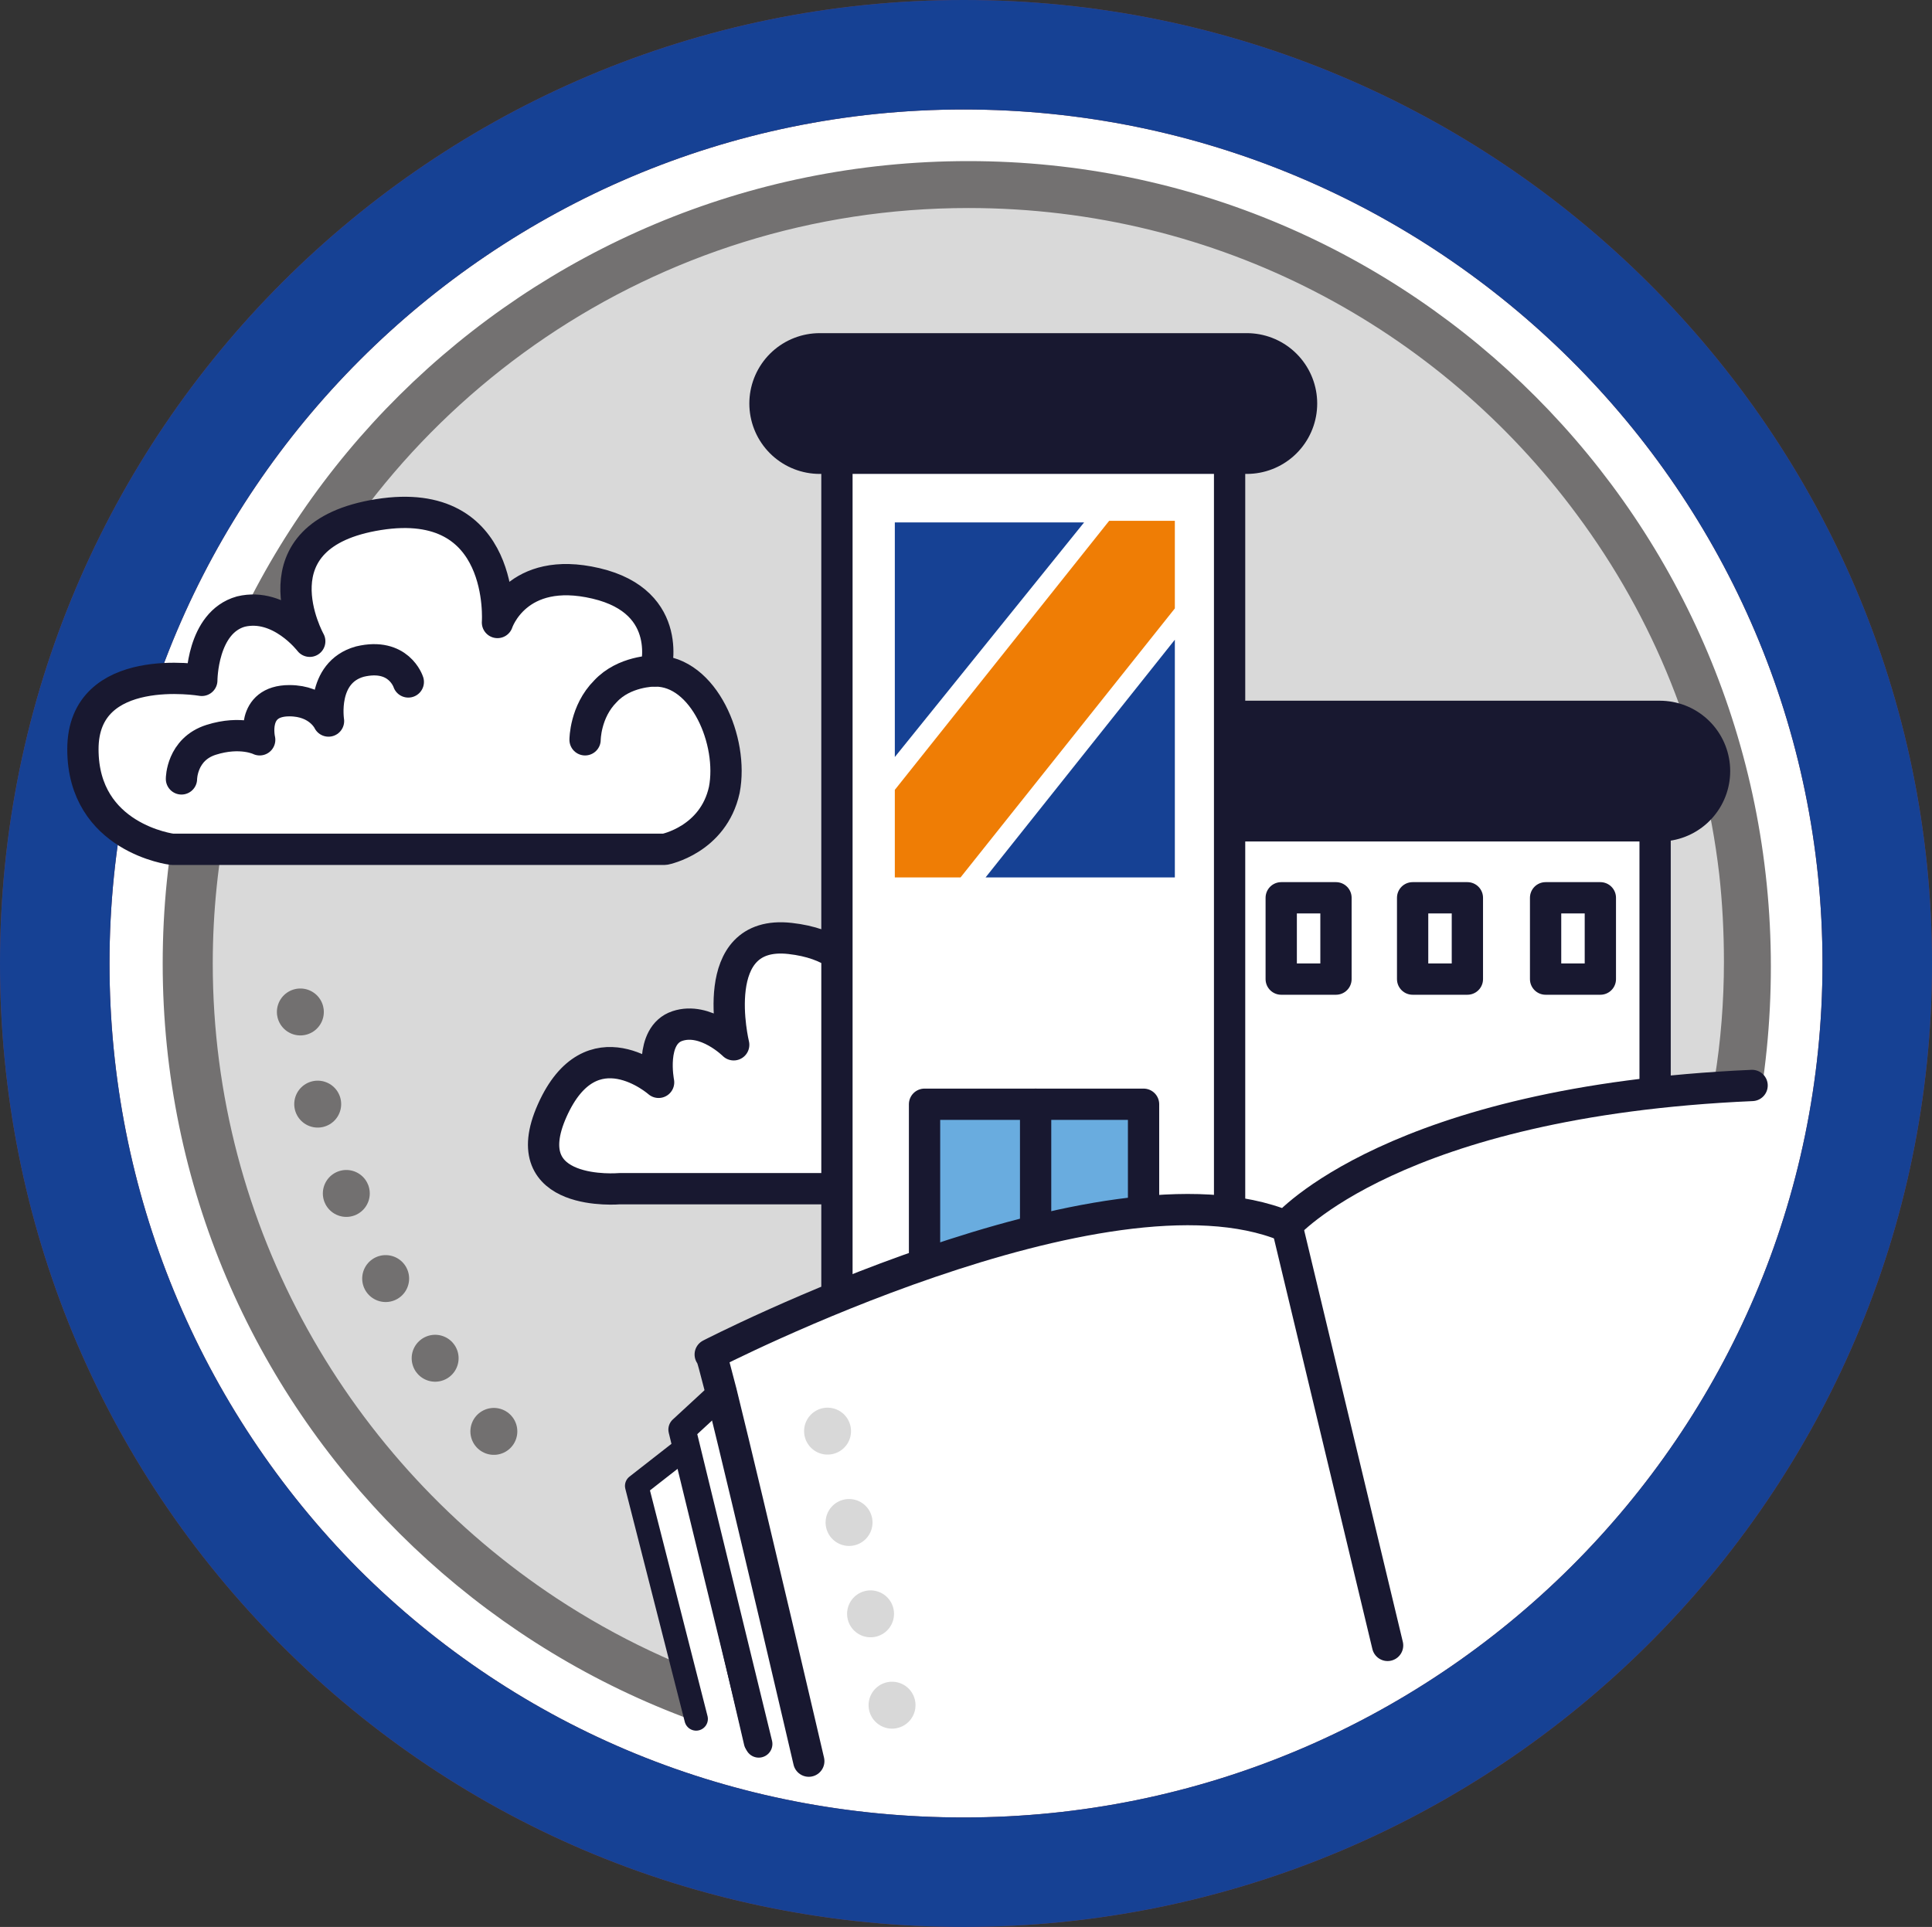
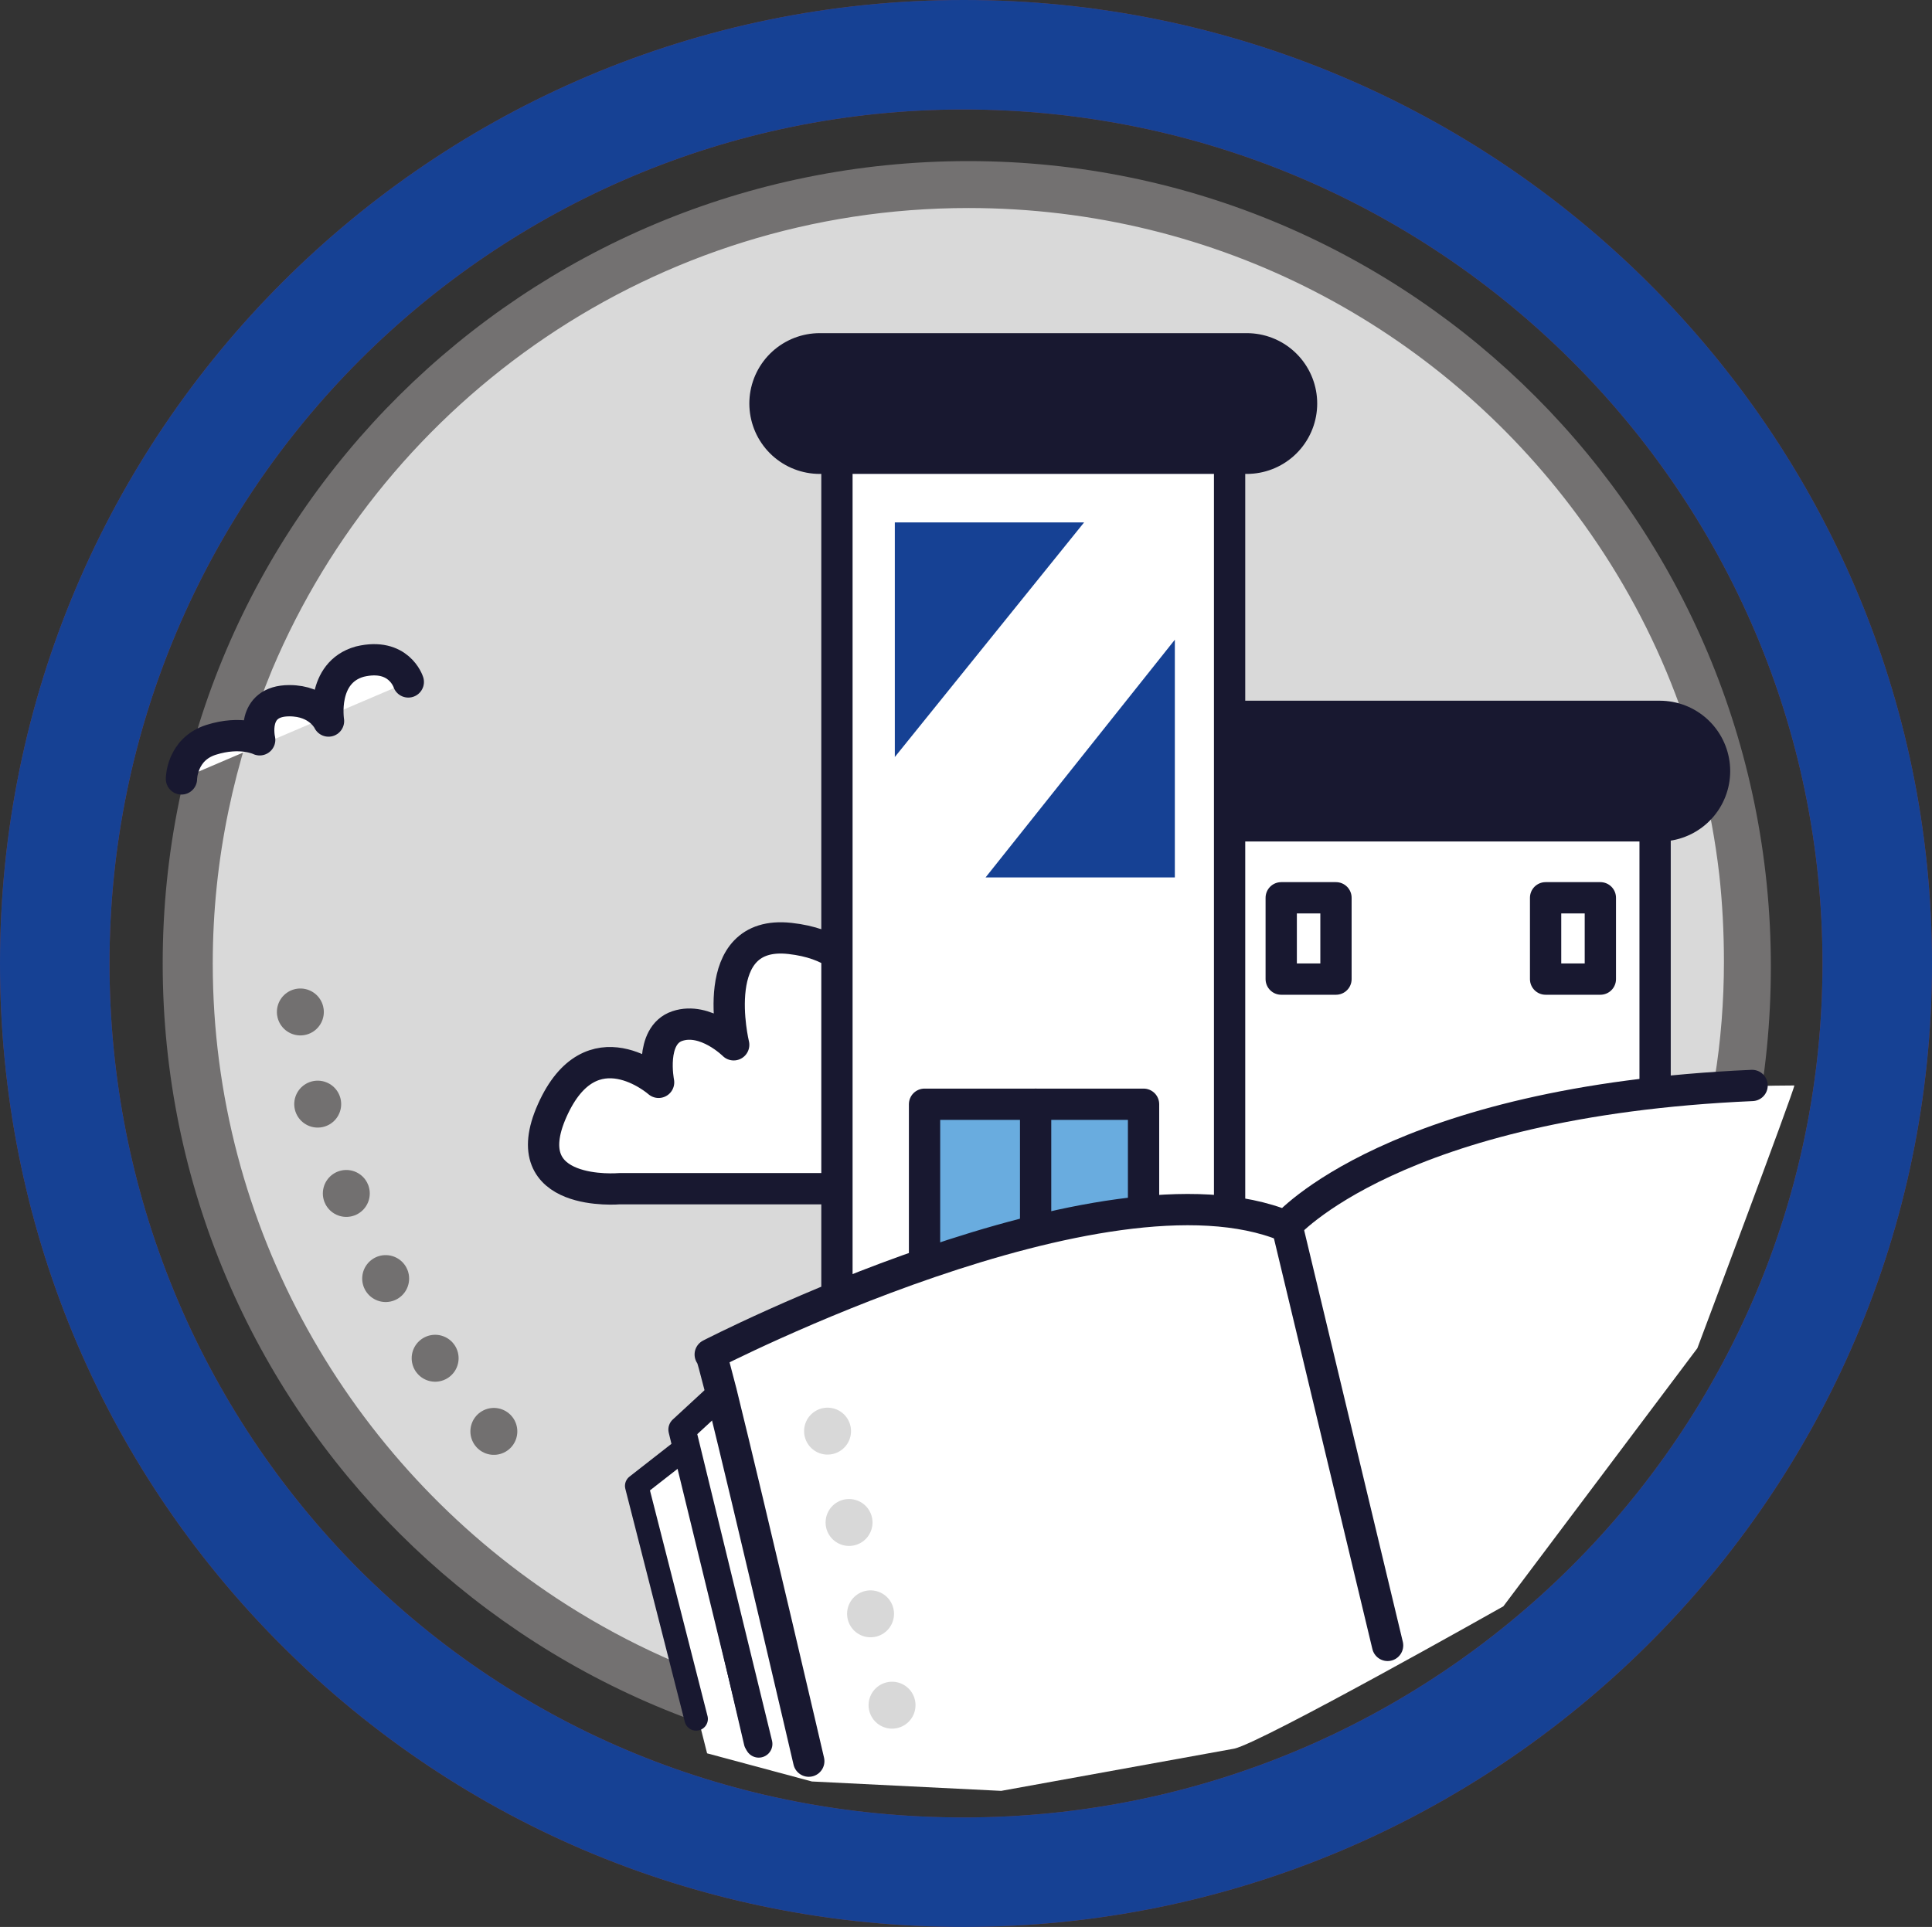
<svg xmlns="http://www.w3.org/2000/svg" version="1.1" id="Ebene_1" x="0px" y="0px" viewBox="0 0 123.5 123.2" style="enable-background:new 0 0 123.5 123.2;" xml:space="preserve">
  <rect x="0" y="0" width="123.5" height="123.2" fill="#333333" stroke="none" />
  <style type="text/css">
	.st0{fill:#FFFFFF;}
	.st1{fill:#814049;}
	.st2{fill:#D9D9D9;}
	.st3{fill:#737171;}
	.st4{fill:#164194;}
	.st5{fill:#FFFFFF;stroke:#181830;stroke-width:2;stroke-linecap:round;stroke-linejoin:round;stroke-miterlimit:10;}
	.st6{fill:none;stroke:#181830;stroke-width:9;stroke-linecap:round;stroke-linejoin:round;stroke-miterlimit:10;}
	.st7{fill:#EF7D05;}
	.st8{fill:#69ACDF;stroke:#181830;stroke-width:2;stroke-linecap:round;stroke-linejoin:round;stroke-miterlimit:10;}
	.st9{fill:none;stroke:#181830;stroke-width:2;stroke-linecap:round;stroke-linejoin:round;stroke-miterlimit:10;}
	.st10{fill:none;stroke:#181830;stroke-width:2;stroke-linecap:round;stroke-linejoin:round;stroke-miterlimit:10;}
	.st11{fill:none;stroke:#181830;stroke-width:1.75;stroke-linecap:round;stroke-linejoin:round;stroke-miterlimit:10;}
	.st12{fill:none;stroke:#181830;stroke-width:1.5;stroke-linecap:round;stroke-linejoin:round;stroke-miterlimit:10;}
	
		.st13{fill:none;stroke:#D8D8D8;stroke-width:3;stroke-linecap:round;stroke-linejoin:round;stroke-miterlimit:10;stroke-dasharray:0,6;}
	
		.st14{fill:none;stroke:#727070;stroke-width:3;stroke-linecap:round;stroke-linejoin:round;stroke-miterlimit:10;stroke-dasharray:0,6;}
</style>
  <g>
    <g>
      <g>
        <g>
          <g>
-             <path class="st0" d="M120,61.6c0,2.9-0.2,5.8-0.6,8.5c-0.4,2.8-1,5.5-1.8,8.2c-0.5,1.8-1.1,3.5-1.8,5.2c-1,2.5-2.2,4.8-3.5,7.1       c-1.4,2.4-2.9,4.7-4.6,6.8c-1.7,2.2-3.6,4.2-5.5,6.1c-2.5,2.4-5.3,4.6-8.3,6.6c-2.8,1.9-5.8,3.5-8.9,4.8       c-7.1,3.1-15,4.8-23.3,4.8c-32.3,0-58.1-25.9-58.1-58.1s25.8-58.1,58-58.1S120,29.5,120,61.6" />
            <path class="st1" d="M61.6,123.2c-16.5,0-32-6.4-43.6-18S0,78.1,0,61.6C0,27.6,27.6,0,61.6,0c34.1,0,61.9,27.6,61.9,61.6       S95.7,123.2,61.6,123.2z M61.6,7C31.5,7,7,31.5,7,61.6c0,14.6,5.7,28.4,15.9,38.7c10.3,10.3,24,15.9,38.7,15.9       c30.3,0,54.9-24.5,54.9-54.6S91.9,7,61.6,7z" />
          </g>
        </g>
        <g>
          <g>
            <g>
              <path class="st2" d="M111.9,61.6c0,27.6-22.3,49.8-50,49.8S12.1,89.2,12.1,61.6s22.2-49.8,49.8-49.8S111.9,34.1,111.9,61.6" />
            </g>
            <g>
              <path class="st3" d="M61.9,113.1c-28.3,0-51.5-23-51.5-51.5s23.2-51.3,51.5-51.3s51.3,23,51.3,51.5S90.4,113.1,61.9,113.1z         M61.9,13.3c-20,0-37.2,12.2-44.5,29.5c-2.4,5.8-3.8,12.1-3.8,18.8c0,16.9,8.8,31.9,22,40.6c7.6,5,16.6,7.9,26.3,7.9        c18,0,33.7-9.9,42.1-24.7c1.5-2.6,2.7-5.4,3.7-8.4c0.9-2.6,1.5-5.2,1.9-8c0.4-2.4,0.6-5,0.6-7.5c0-1.9-0.1-3.8-0.3-5.6        c-1-8.6-4.2-16.4-9.1-23C92,21,77.9,13.3,61.9,13.3z" />
            </g>
          </g>
        </g>
      </g>
      <g>
        <path class="st4" d="M61.6,123.2c-16.5,0-32-6.4-43.6-18S0,78.1,0,61.6C0,27.6,27.6,0,61.6,0c34.1,0,61.9,27.6,61.9,61.6     S95.7,123.2,61.6,123.2z M61.6,7C31.5,7,7,31.5,7,61.6c0,14.6,5.7,28.4,15.9,38.7c10.3,10.3,24,15.9,38.7,15.9     c30.3,0,54.9-24.5,54.9-54.6S91.9,7,61.6,7z" />
      </g>
    </g>
  </g>
  <g>
    <path class="st5" d="M59.9,76H39.6c0,0-6.8,0.6-4.3-5s6.8-1.8,6.8-1.8s-0.6-3,1.2-3.6s3.6,1.2,3.6,1.2s-1.8-7.4,3.6-6.8s5,5,5,5   s1.8-3.6,5-3.6S59.9,76,59.9,76z" />
    <g>
      <rect x="77.2" y="50.8" class="st5" width="28.6" height="34.4" />
      <line class="st6" x1="78.7" y1="49.3" x2="106.1" y2="49.3" />
      <rect x="53.5" y="26.3" class="st5" width="25.1" height="58.8" />
      <line class="st6" x1="52.4" y1="25.8" x2="79.7" y2="25.8" />
      <g>
        <rect x="81.9" y="57.4" class="st5" width="3.5" height="5.2" />
-         <rect x="90.3" y="57.4" class="st5" width="3.5" height="5.2" />
        <rect x="98.8" y="57.4" class="st5" width="3.5" height="5.2" />
      </g>
      <g>
        <rect x="56.5" y="32.7" class="st0" width="19.2" height="24" />
        <polygon class="st4" points="75.1,40.9 63,56.1 75.1,56.1    " />
        <polygon class="st4" points="57.2,48.4 69.3,33.4 57.2,33.4    " />
-         <polygon class="st7" points="61.4,56.1 75.1,38.9 75.1,33.3 70.9,33.3 57.2,50.5 57.2,56.1    " />
      </g>
      <rect x="59.1" y="70.6" class="st8" width="14" height="14.6" />
      <line class="st9" x1="66.2" y1="70.6" x2="66.2" y2="84.5" />
    </g>
  </g>
  <path class="st0" d="M96.1,102.7l12.4-16.5c0,0,6.2-16.5,6.2-16.8c-26.1,0.1-32.3,9.2-32.3,9.2c-11.7-4.9-36.9,8.1-36.9,8.1  s0.3,0.8,0.7,2.4l-2.6,2.3l0.3,1l-3,2.7l4.3,17l6.7,1.8l12.1,0.6l14.9-2.7C80.7,111.4,96.1,102.7,96.1,102.7z" />
  <g>
    <path class="st10" d="M51.7,112.6c0,0-3.7-15.9-5.6-23.6c-0.4-1.5-0.6-2.4-0.7-2.4c0,0,25.2-13,36.8-8.2c0,0,6.9-8,29.8-9" />
    <polyline class="st11" points="48.5,111.5 43.6,91.4 46.2,89 51.7,112.6  " />
    <polyline class="st12" points="44.5,109.9 40.7,95 43.9,92.5 48.3,111.4  " />
    <line class="st10" x1="82.3" y1="78.5" x2="88.7" y2="105.2" />
  </g>
  <line class="st13" x1="52.9" y1="91.5" x2="57.7" y2="111.9" />
  <g>
-     <path class="st5" d="M11,54.3h31.5c0,0,3.1-0.6,3.8-3.8c0.6-3.1-1.3-7.6-4.4-7.6c0,0,1.3-4.4-3.8-5.6s-6.3,2.5-6.3,2.5   s0.6-8.2-7.6-6.9S19.8,41,19.8,41s-1.9-2.5-4.4-1.9c-2.5,0.7-2.5,4.4-2.5,4.4s-7.6-1.3-7.6,4.4S11,54.3,11,54.3z" />
-     <path class="st5" d="M41.8,42.9c0,0-1.9,0-3.1,1.3c-1.3,1.3-1.3,3.1-1.3,3.1" />
    <path class="st5" d="M11.6,49.8c0,0,0-1.9,1.9-2.5s3.1,0,3.1,0s-0.6-2.5,1.9-2.5c1.9,0,2.5,1.3,2.5,1.3s-0.5-3.1,2-3.8   c2.5-0.6,3.1,1.3,3.1,1.3" />
  </g>
  <path class="st14" d="M19.2,64.7c1.5,12.1,7.5,22.9,16.2,30.6" />
</svg>